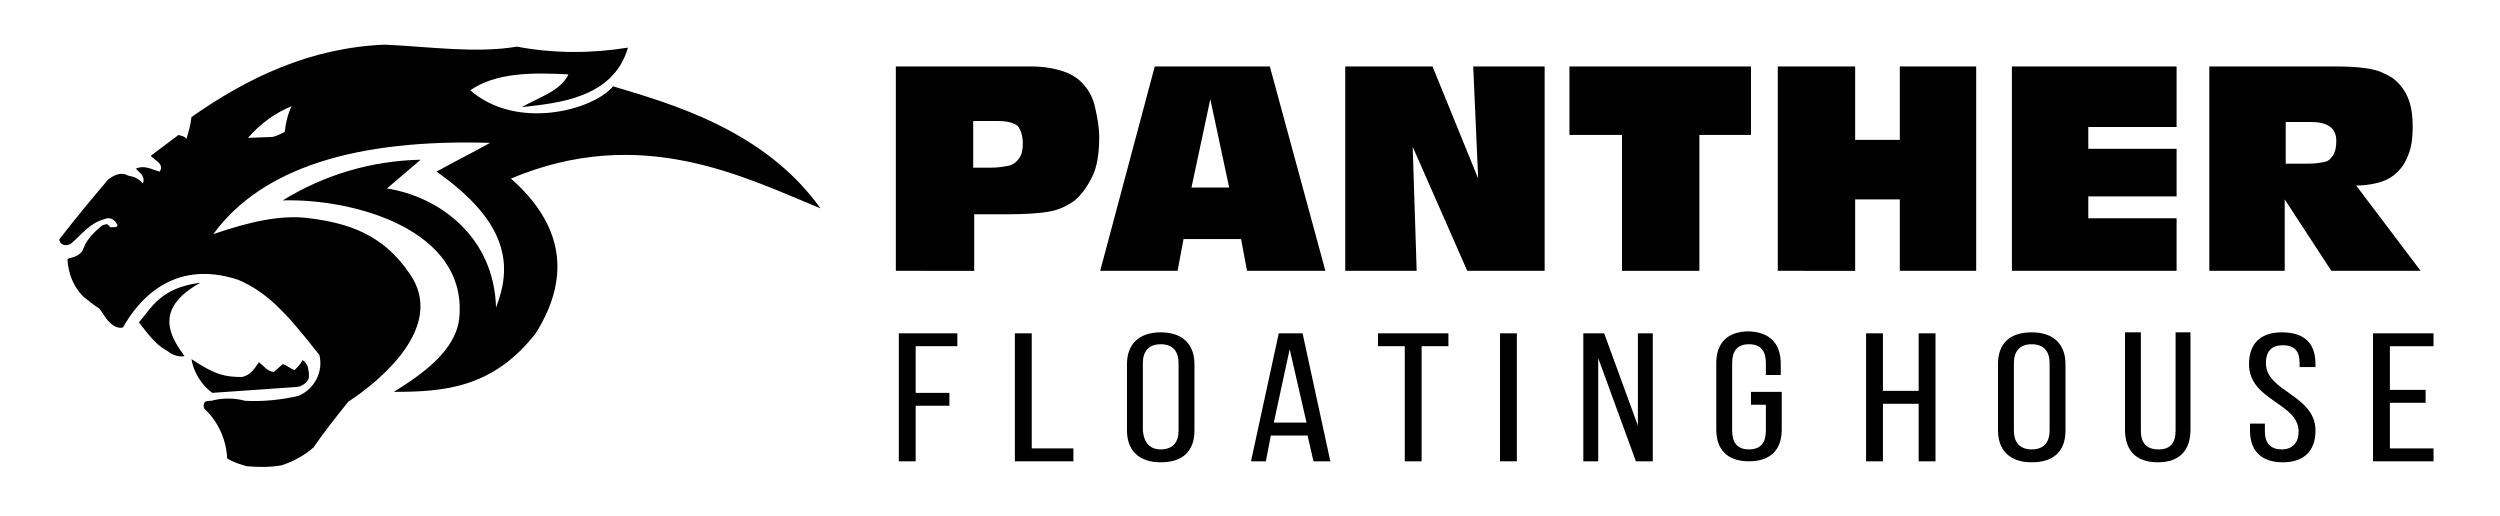
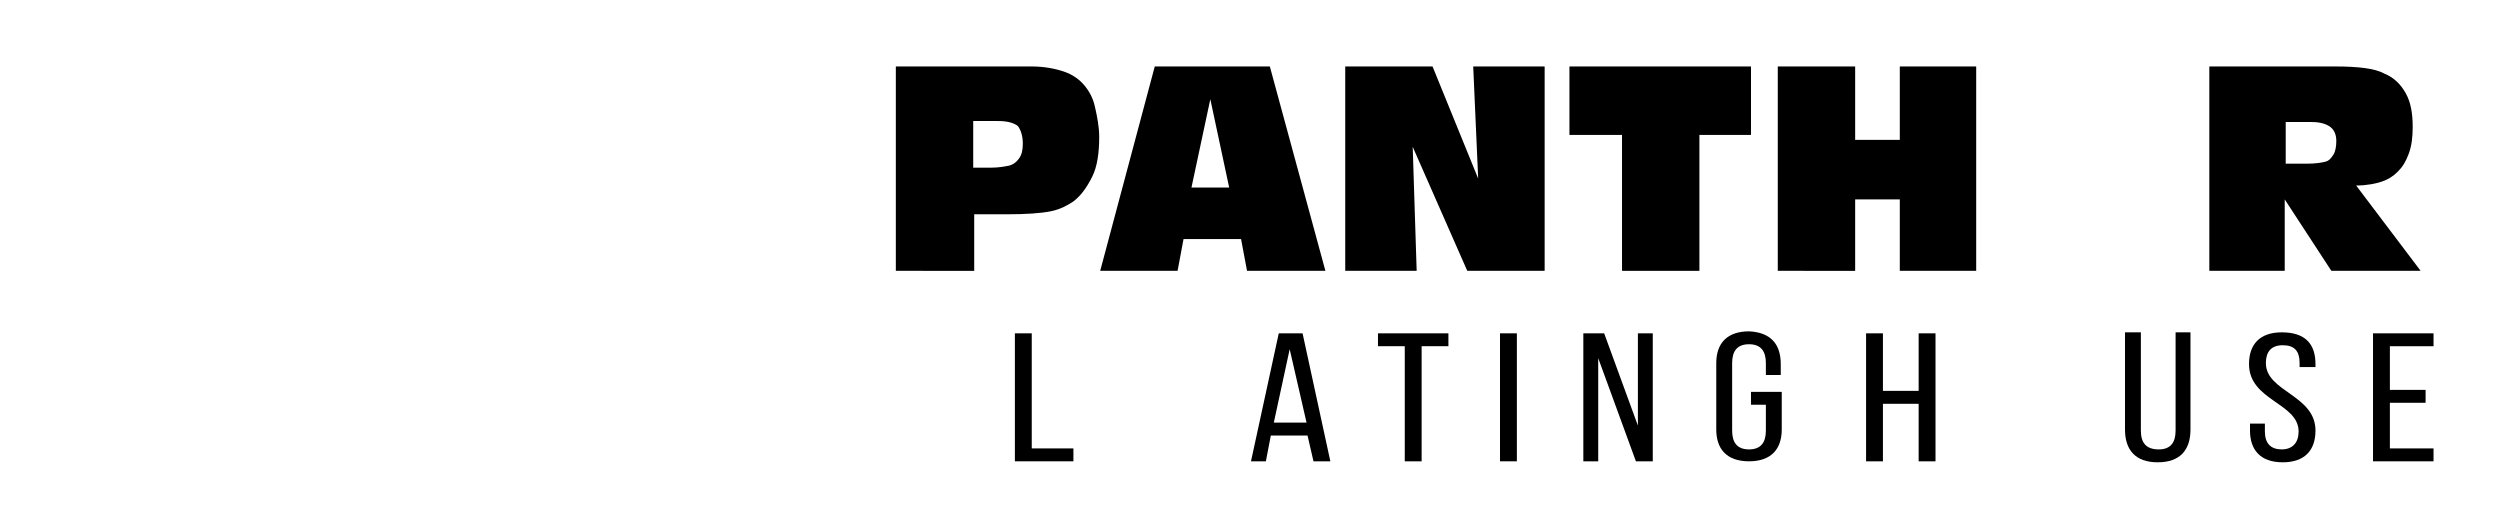
<svg xmlns="http://www.w3.org/2000/svg" version="1.1" id="Layer_1" x="0px" y="0px" viewBox="0 0 252 52" style="enable-background:new 0 0 252 52;" xml:space="preserve">
  <style type="text/css">
	.st0{fill-rule:evenodd;clip-rule:evenodd;}
	.st1{enable-background:new    ;}
</style>
  <title>Pather</title>
-   <path class="st0" d="M19.3,36.2c0.2,1.3,1,2.6,2.1,3.4c2.9-0.2,5.7-0.4,8.6-0.6c0.5-0.1,0.9-0.4,1.1-0.8c0.1-0.5,0-0.9-0.1-1.3  c-0.1-0.2-0.3-0.5-0.5-0.6c-0.2,0.4-0.5,0.7-0.8,1c-0.4-0.1-0.8-0.5-1.2-0.6l-0.9,0.8c-0.7-0.1-1-0.6-1.5-1  c-0.4,0.6-0.8,1.3-1.7,1.5C22.7,38,21.7,37.8,19.3,36.2 M20.2,28.5c-4.9,2.7-2.9,5.6-1.6,7.4c-0.6,0.1-1.2-0.1-1.7-0.5  c-1.3-0.7-2-1.8-2.9-2.9C15.3,31,16.2,29,20.2,28.5L20.2,28.5z M29.4,10.7c-0.4,0.8-0.6,1.7-0.7,2.6c-0.4,0.2-0.8,0.4-1.2,0.5  L25,13.9C26.2,12.5,27.7,11.4,29.4,10.7L29.4,10.7z M82.7,21c-7.8-3.2-18.1-8.5-31.2-3c5.1,4.5,6.2,9.7,2.5,15.6  c-4.3,5.5-9.2,5.9-14.3,5.9c2.9-1.8,6.3-4.2,6.6-7.5c0.8-8.9-10.7-12-17.8-11.8c4.2-2.6,9-4,13.9-4.1L39,19c5.2,0.8,10.8,4.8,11,12  c1.6-4.1,1.4-8.5-6-13.7c1.8-1,3.6-1.9,5.4-2.9c-13.5-0.4-23,2.5-27.9,9.2c3.5-1.2,6.8-2,9.7-1.6c3.9,0.5,7.4,1.6,10.1,5.6  c3.7,5.3-3,10.8-6.2,12.9c-1.2,1.5-2.4,3-3.5,4.6c-0.9,0.8-2,1.4-3.2,1.8c-1.1,0.2-2.3,0.2-3.5,0.1c-0.7-0.2-1.4-0.4-2-0.8  c-0.1-1.9-0.9-3.7-2.3-5c-0.1-0.2-0.1-0.4,0-0.6c0.1-0.2,0.5-0.2,0.7-0.2c1.1-0.3,2.3-0.3,3.4,0c1.8,0.1,3.7-0.1,5.4-0.5  c1.6-0.7,2.5-2.4,2.1-4.1c-3.5-4.5-5.4-6.4-8.2-7.6C17.3,26,13.8,30.5,12.4,33c-0.3,0.1-0.6,0-0.8-0.1c-0.8-0.4-1.1-1.2-1.6-1.8  c-0.6-0.4-1.1-0.8-1.6-1.2c-1-1-1.5-2.3-1.6-3.7C6.8,26.1,7,26,7.1,26c0.5-0.1,0.9-0.3,1.2-0.7c0.1-0.2,0.2-0.5,0.3-0.7  c0.4-0.7,1-1.3,1.6-1.8c0.1-0.1,0.4-0.2,0.6-0.2c0.1,0.1,0.2,0.1,0.3,0.3c0.2,0,0.3,0,0.5,0c0.5-0.1,0.1-0.4,0-0.6  c-0.3-0.3-0.7-0.4-1.1-0.2c-1.5,0.4-2.3,1.6-3.4,2.5C6.2,25,5.9,24.2,6,24.1c1.7-2.2,3.2-4,4.9-6c1-0.8,1.7-0.6,2-0.4  c0.6,0.1,1.1,0.3,1.5,0.8c0.3-0.8-0.4-1.1-0.7-1.5c0.9-0.4,1.6,0.1,2.4,0.3c0.5-0.8-0.5-1.1-0.9-1.6l2.8-2.1  c0.2,0.1,0.6,0.1,0.8,0.4c0.2-0.7,0.4-1.3,0.5-2.2c5.7-4,12-7,19.5-7.3c4.4,0.2,9.2,0.9,13.3,0.2c3.7,0.7,7.5,0.7,11.2,0.1  c-1.5,5.2-7.3,5.6-10.7,6c1.7-1,3.9-1.6,4.7-3.3c-3.6-0.2-7.3-0.2-9.9,1.6c4.7,4.1,12.4,2,14.4-0.4C67.4,10.4,77,13,82.7,21z" />
  <g class="st1">
    <path d="M90.3,27.3V6.7H104c1.2,0,2.3,0.2,3.2,0.5c0.9,0.3,1.6,0.8,2.1,1.4c0.5,0.6,0.9,1.3,1.1,2.3c0.2,0.9,0.4,1.9,0.4,2.9   c0,1.6-0.2,3-0.7,4s-1.1,1.9-1.9,2.5c-0.6,0.4-1.3,0.8-2.3,1c-1,0.2-2.5,0.3-4.4,0.3h-3.3v5.7H90.3z M98.1,12.2v4.7h1.8   c0.7,0,1.3-0.1,1.8-0.2c0.4-0.1,0.7-0.3,1-0.7c0.3-0.4,0.4-0.9,0.4-1.5c0-0.8-0.2-1.4-0.5-1.8c-0.4-0.3-1-0.5-2-0.5H98.1z" />
-     <path d="M116.4,6.7h11.6l5.6,20.6h-7.9l-0.6-3.2h-5.8l-0.6,3.2h-7.8L116.4,6.7z M120.1,18.9h3.8l-1.9-8.9L120.1,18.9z" />
+     <path d="M116.4,6.7h11.6l5.6,20.6h-7.9l-0.6-3.2h-5.8l-0.6,3.2h-7.8L116.4,6.7z M120.1,18.9h3.8l-1.9-8.9L120.1,18.9" />
    <path d="M135.6,27.3V6.7h8.8L149,18l-0.5-11.3h7.2v20.6h-7.8l-5.5-12.5l0.4,12.5H135.6z" />
    <path d="M158.2,6.7h18.3v6.9h-5.2v13.7h-7.8V13.6h-5.3V6.7z" />
    <path d="M179.2,27.3V6.7h7.8v7.4h4.5V6.7h7.7v20.6h-7.7v-7.2H187v7.2H179.2z" />
-     <path d="M202.8,6.7h16.6v6.1h-8.9v2.2h8.9v4.8h-8.9V22h8.9v5.3h-16.6V6.7z" />
    <path d="M222.7,27.3V6.7h12.7c2.3,0,4,0.2,4.9,0.7c1,0.4,1.7,1.1,2.2,2c0.5,0.9,0.7,2,0.7,3.4c0,1-0.1,1.9-0.4,2.7   c-0.3,0.8-0.6,1.3-1.1,1.8s-1,0.8-1.6,1c-0.6,0.2-1.5,0.4-2.6,0.4l6.5,8.6h-9l-4.7-7.2v7.2H222.7z M230.4,12.2v4.3h2.1   c0.9,0,1.5-0.1,1.9-0.2c0.4-0.1,0.6-0.4,0.8-0.7c0.2-0.3,0.3-0.8,0.3-1.4c0-0.6-0.2-1.1-0.6-1.4c-0.4-0.3-1-0.5-1.9-0.5H230.4z" />
  </g>
  <g class="st1">
-     <path d="M95.7,40.9h-3.4v5.6h-1.7V33.6h5.9v1.3h-4.2v4.7h3.4V40.9z" />
-   </g>
+     </g>
  <g class="st1">
    <path d="M102.3,33.6h1.7v11.6h4.2v1.3h-5.9V33.6z" />
  </g>
  <g class="st1">
-     <path d="M117,33.5c2.3,0,3.4,1.3,3.4,3.2v6.7c0,2-1.1,3.2-3.4,3.2c-2.3,0-3.4-1.3-3.4-3.2v-6.7C113.6,34.7,114.8,33.5,117,33.5z    M117,45.3c1.2,0,1.8-0.7,1.8-1.9v-6.8c0-1.2-0.6-1.9-1.8-1.9c-1.2,0-1.8,0.7-1.8,1.9v6.8C115.3,44.6,115.9,45.3,117,45.3z" />
-   </g>
+     </g>
  <g class="st1">
    <path d="M127.6,46.5h-1.5l2.8-12.9h2.4l2.8,12.9h-1.7l-0.6-2.6h-3.7L127.6,46.5z M131.7,42.6l-1.7-7.4l-1.6,7.4H131.7z" />
  </g>
  <g class="st1">
    <path d="M141.6,34.9h-2.7v-1.3h7.1v1.3h-2.7v11.6h-1.7V34.9z" />
  </g>
  <g class="st1">
    <path d="M152.9,46.5h-1.7V33.6h1.7V46.5z" />
  </g>
  <g class="st1">
    <path d="M159.6,46.5V33.6h2.1l3.4,9.3v-9.3h1.5v12.9h-1.7l-3.8-10.4v10.4H159.6z" />
  </g>
  <g class="st1">
    <path d="M179.5,36.7v1.1H178v-1.2c0-1.2-0.5-1.9-1.7-1.9c-1.2,0-1.7,0.7-1.7,1.9v6.8c0,1.2,0.5,1.9,1.7,1.9c1.2,0,1.7-0.7,1.7-1.9   v-2.6h-1.5v-1.3h3.1v3.8c0,2-1.1,3.2-3.3,3.2c-2.3,0-3.3-1.3-3.3-3.2v-6.7c0-2,1.1-3.2,3.3-3.2C178.5,33.5,179.5,34.7,179.5,36.7z" />
  </g>
  <g class="st1">
    <path d="M189.8,46.5h-1.7V33.6h1.7v5.8h3.6v-5.8h1.7v12.9h-1.7v-5.8h-3.6V46.5z" />
  </g>
  <g class="st1">
-     <path d="M204.8,33.5c2.3,0,3.4,1.3,3.4,3.2v6.7c0,2-1.1,3.2-3.4,3.2c-2.3,0-3.4-1.3-3.4-3.2v-6.7C201.4,34.7,202.5,33.5,204.8,33.5   z M204.8,45.3c1.2,0,1.8-0.7,1.8-1.9v-6.8c0-1.2-0.6-1.9-1.8-1.9c-1.2,0-1.8,0.7-1.8,1.9v6.8C203,44.6,203.6,45.3,204.8,45.3z" />
-   </g>
+     </g>
  <g class="st1">
    <path d="M217.6,45.3c1.2,0,1.7-0.7,1.7-1.9v-9.9h1.5v9.8c0,2-1,3.3-3.3,3.3c-2.3,0-3.3-1.3-3.3-3.3v-9.8h1.6v9.9   C215.8,44.6,216.3,45.3,217.6,45.3z" />
  </g>
  <g class="st1">
    <path d="M233.4,36.7V37h-1.6v-0.4c0-1.2-0.5-1.8-1.7-1.8c-1.2,0-1.7,0.7-1.7,1.8c0,2.9,5,3.2,5,6.8c0,2-1.1,3.2-3.3,3.2   c-2.3,0-3.3-1.3-3.3-3.2v-0.7h1.5v0.8c0,1.2,0.6,1.8,1.7,1.8s1.7-0.7,1.7-1.8c0-2.9-5-3.1-5-6.8c0-2,1.1-3.2,3.3-3.2   C232.4,33.5,233.4,34.7,233.4,36.7z" />
  </g>
  <g class="st1">
    <path d="M244.5,40.6h-3.6v4.6h4.4v1.3h-6.1V33.6h6.1v1.3h-4.4v4.4h3.6V40.6z" />
  </g>
</svg>